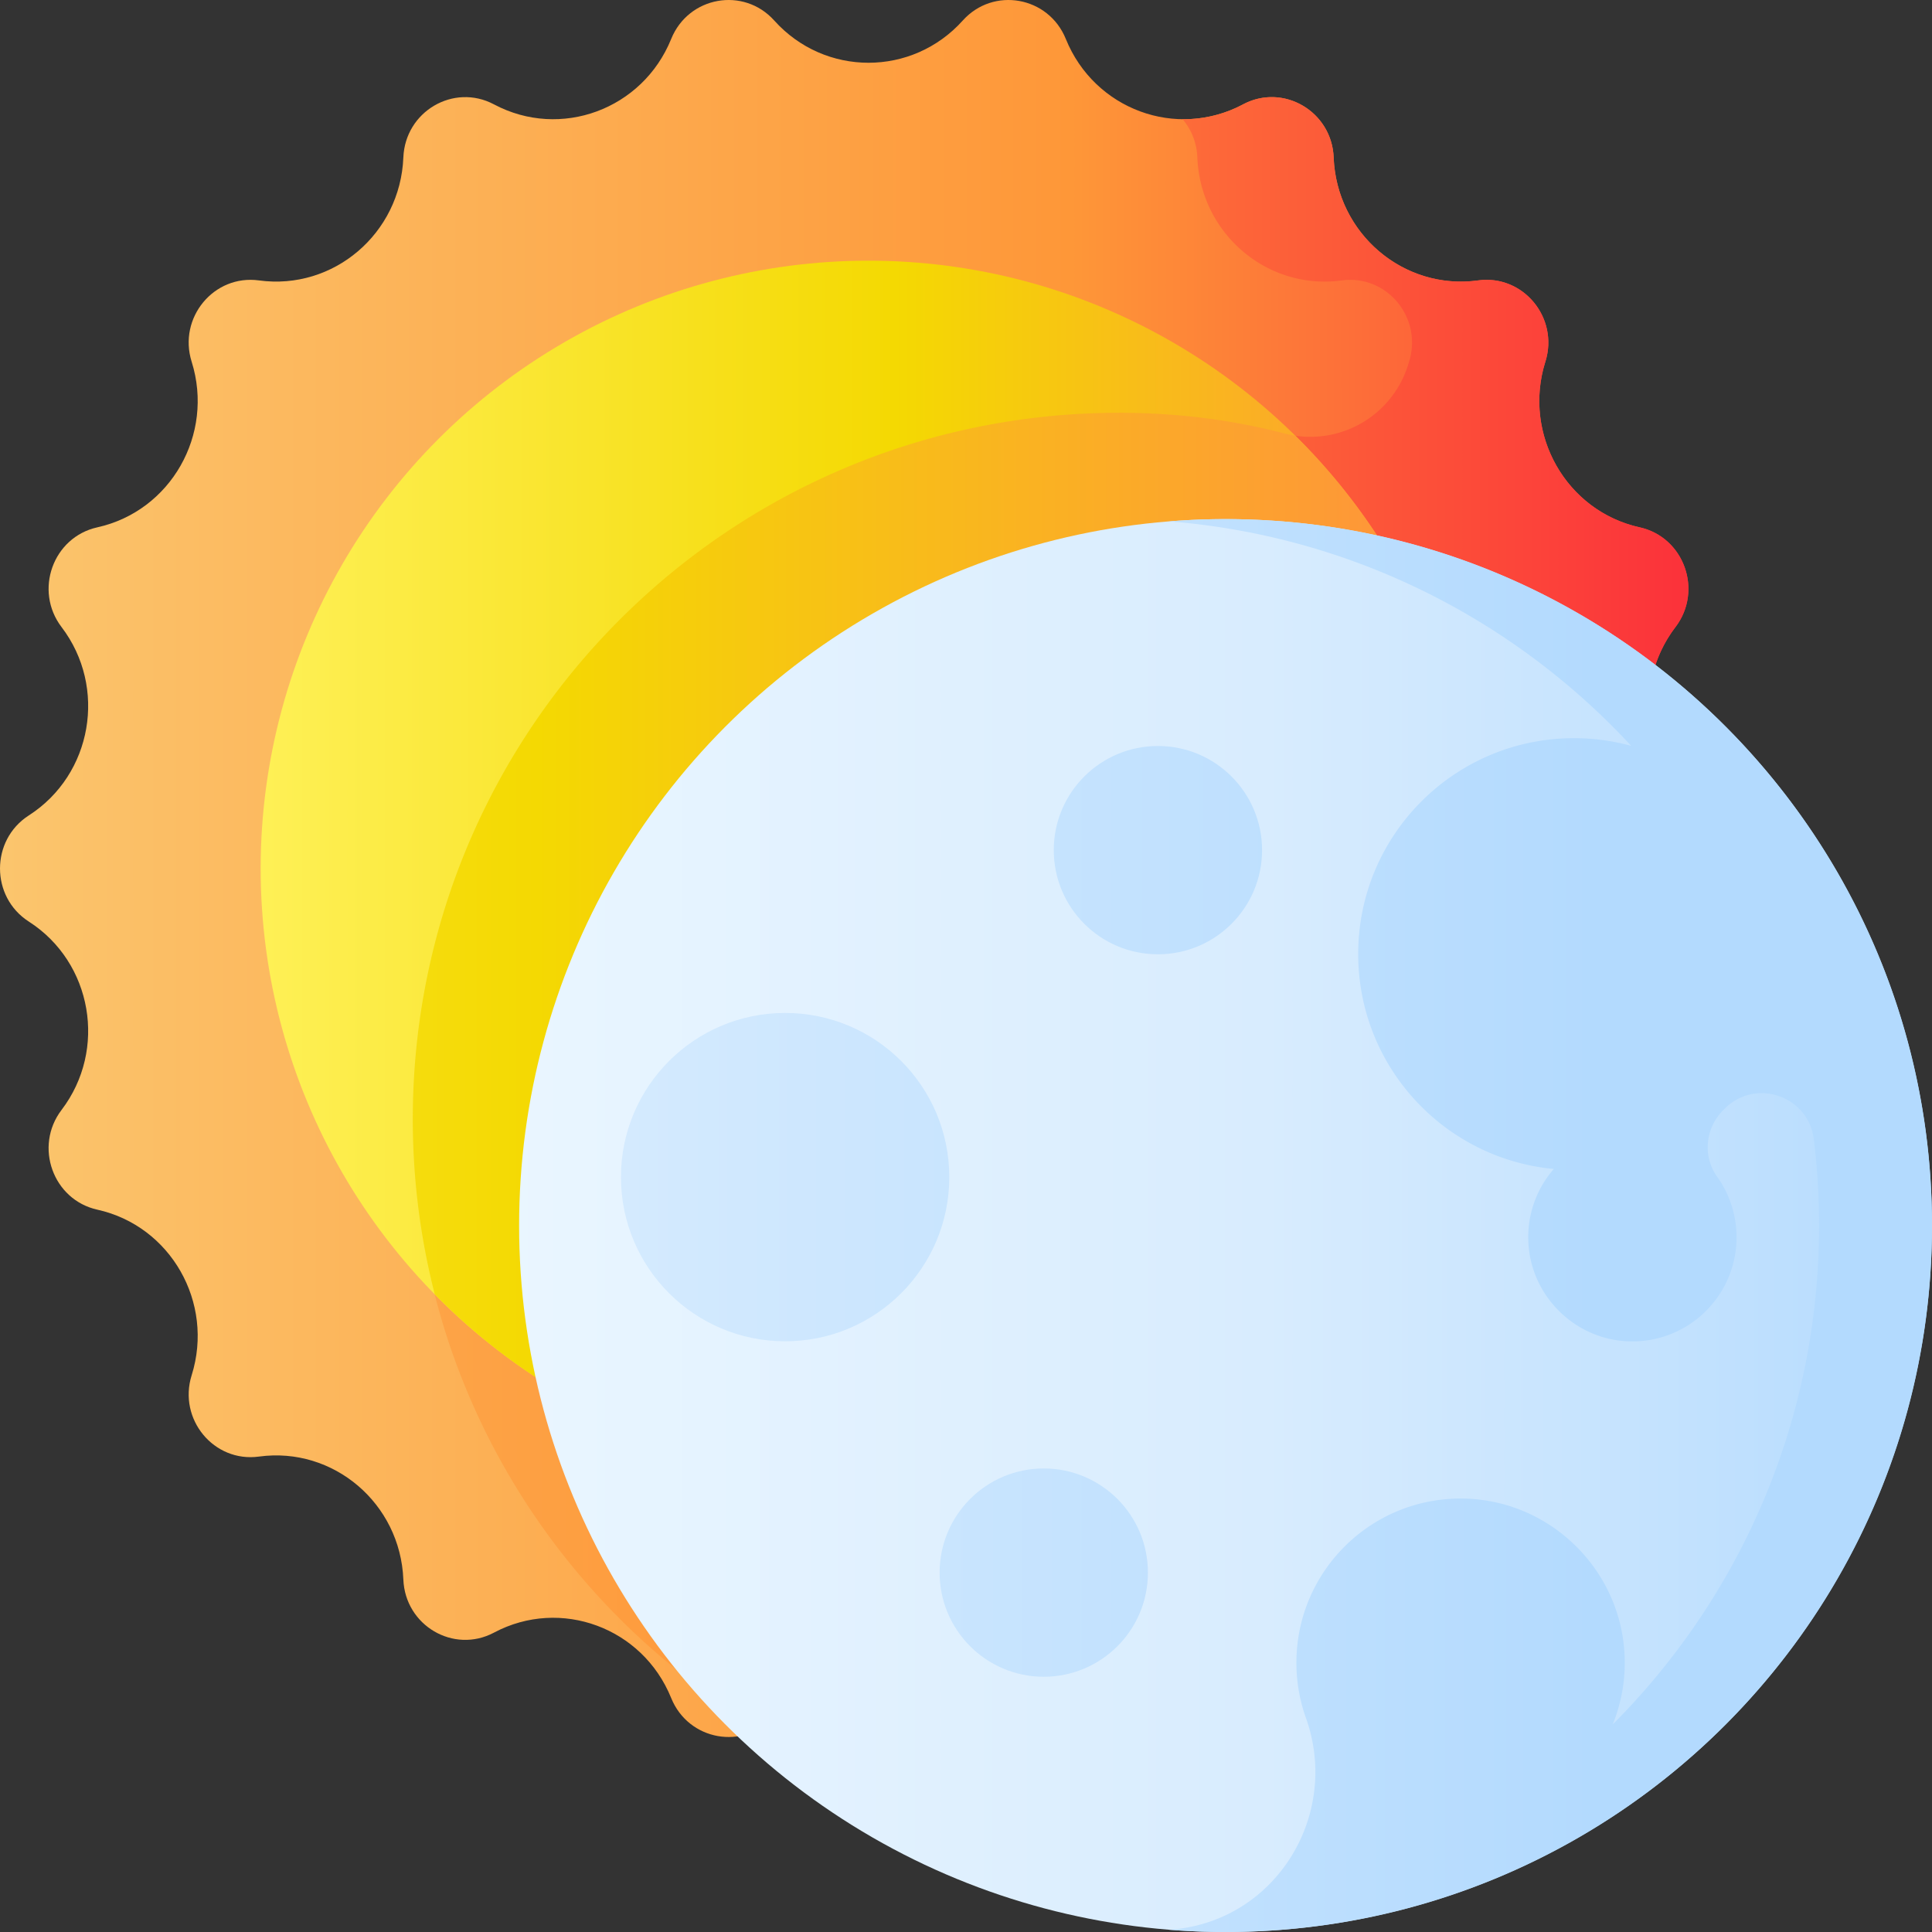
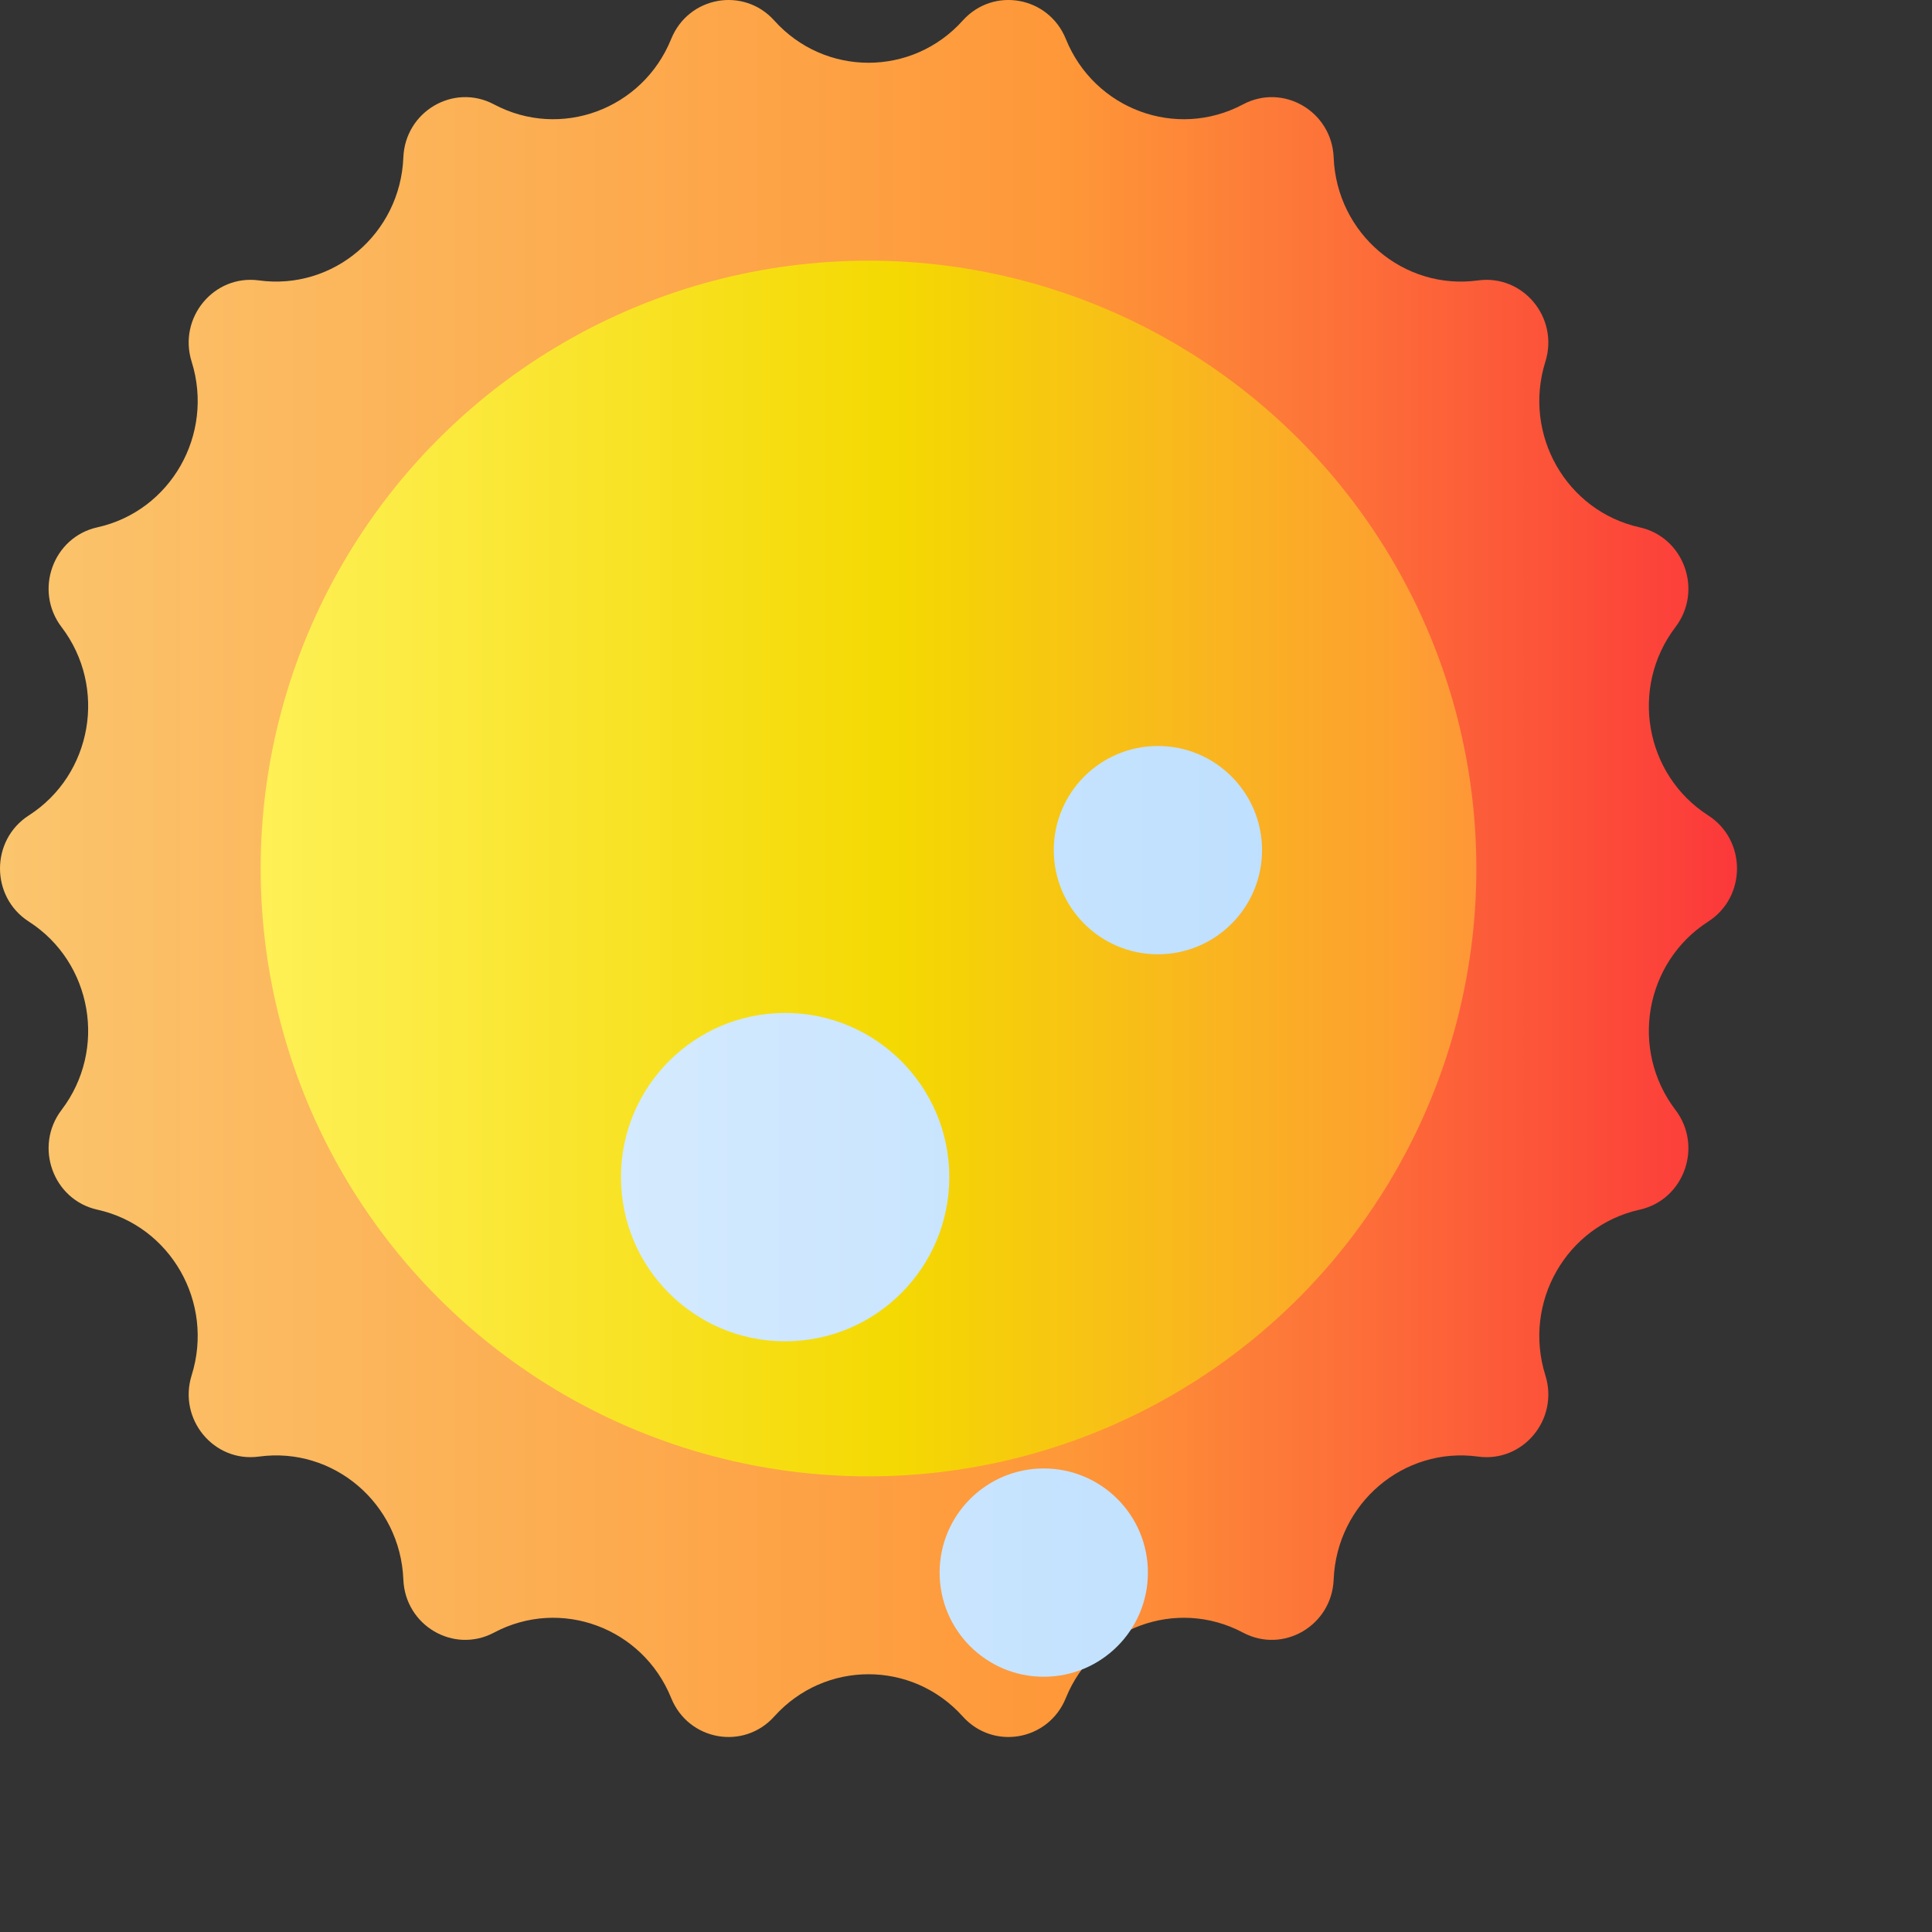
<svg xmlns="http://www.w3.org/2000/svg" xmlns:xlink="http://www.w3.org/1999/xlink" height="512" viewBox="0 0 510 510" width="512">
  <rect x="0" y="0" width="510" height="510" fill="#333333" stroke="none" />
  <linearGradient id="a">
    <stop offset="0" stop-color="#fbc56d" />
    <stop offset=".584" stop-color="#fe9738" />
    <stop offset=".998" stop-color="#fb2b3a" />
  </linearGradient>
  <linearGradient id="d" gradientUnits="userSpaceOnUse" x1=".59" x2="483.701" xlink:href="#a" y1="229.264" y2="229.264" />
  <linearGradient id="e" gradientUnits="userSpaceOnUse" x1="-138" x2="462.004" xlink:href="#a" y1="242.083" y2="242.083" />
  <linearGradient id="b">
    <stop offset="0" stop-color="#fef056" />
    <stop offset=".521" stop-color="#f4d902" />
    <stop offset="1" stop-color="#fe9738" />
  </linearGradient>
  <linearGradient id="f" gradientUnits="userSpaceOnUse" x1="68.808" x2="389.719" xlink:href="#b" y1="229.264" y2="229.264" />
  <linearGradient id="g" gradientUnits="userSpaceOnUse" x1="-101" x2="364.636" xlink:href="#b" y1="249.342" y2="249.342" />
  <linearGradient id="c">
    <stop offset="0" stop-color="#eaf6ff" />
    <stop offset=".521" stop-color="#d8ecfe" />
    <stop offset="1" stop-color="#b3dafe" />
  </linearGradient>
  <linearGradient id="h" gradientUnits="userSpaceOnUse" x1="129.086" x2="521.563" xlink:href="#c" y1="323.516" y2="323.516" />
  <linearGradient id="i" gradientUnits="userSpaceOnUse" x1="-179.32" x2="421.492" xlink:href="#c" y1="323.516" y2="323.516" />
  <linearGradient id="j" gradientUnits="userSpaceOnUse" x1="-179.32" x2="421.492" xlink:href="#c" y1="224.416" y2="224.416" />
  <linearGradient id="k" gradientUnits="userSpaceOnUse" x1="-179.32" x2="421.492" xlink:href="#c" y1="415.128" y2="415.128" />
  <linearGradient id="l" gradientUnits="userSpaceOnUse" x1="-179.32" x2="421.492" xlink:href="#c" y1="310.731" y2="310.731" />
  <path d="M450.942 243.262l-.069.045c-16.717 10.767-20.702 33.774-8.604 49.675l.012.015c7.329 9.634 2.272 23.727-9.448 26.329l-.023.005c-19.344 4.294-30.871 24.515-24.889 43.662l.022.069c3.62 11.588-5.876 23.058-17.754 21.444l-.038-.005c-19.64-2.667-37.29 12.366-38.096 32.448l-.001.013c-.488 12.152-13.28 19.655-23.907 14.021l-.066-.035c-17.539-9.298-39.163-1.315-46.707 17.242l-.029.072c-4.571 11.244-19.124 13.837-27.199 4.846-13.35-14.864-36.411-14.864-49.762 0-8.075 8.991-22.628 6.398-27.199-4.846l-.03-.073c-7.544-18.557-29.168-26.539-46.706-17.242l-.067.035c-10.627 5.634-23.42-1.869-23.907-14.021l-.001-.014c-.806-20.082-18.456-35.115-38.096-32.448l-.038.005c-11.879 1.613-21.374-9.857-17.754-21.445l.021-.068c5.982-19.147-5.545-39.368-24.889-43.662l-.022-.005c-11.72-2.602-16.777-16.695-9.447-26.329l.011-.015c12.098-15.902 8.113-38.909-8.604-49.675l-.069-.044c-10.113-6.513-10.113-21.483 0-27.997l.069-.045c16.717-10.767 20.702-33.774 8.604-49.675l-.012-.015c-7.329-9.634-2.272-23.727 9.448-26.329l.023-.005c19.344-4.294 30.871-24.515 24.889-43.662l-.022-.069c-3.62-11.588 5.876-23.058 17.754-21.444l.038.005c19.64 2.667 37.29-12.366 38.096-32.448l.001-.013c.488-12.153 13.28-19.655 23.907-14.021l.066.035c17.539 9.298 39.163 1.315 46.707-17.242l.029-.072c4.571-11.244 19.124-13.837 27.199-4.846 13.35 14.864 36.411 14.864 49.762 0 8.075-8.991 22.628-6.398 27.199 4.846l.03.073c7.544 18.557 29.168 26.539 46.706 17.242l.067-.035c10.627-5.634 23.42 1.869 23.907 14.021l.001.014c.806 20.082 18.456 35.115 38.096 32.448l.038-.005c11.879-1.613 21.374 9.857 17.754 21.445l-.021.068c-5.982 19.147 5.545 39.368 24.889 43.662l.022.005c11.72 2.602 16.777 16.695 9.448 26.329l-.011.015c-12.098 15.902-8.113 38.909 8.604 49.675l.069.044c10.112 6.514 10.112 21.483-.001 27.997z" fill="url(#d)" />
-   <path d="M450.965 215.28l-.092-.059c-16.717-10.767-20.702-33.774-8.604-49.675l.011-.015c7.33-9.634 2.272-23.727-9.447-26.329l-.022-.005c-19.344-4.294-30.871-24.516-24.889-43.662l.021-.068c3.621-11.588-5.875-23.058-17.754-21.445l-.038.005c-19.64 2.667-37.29-12.366-38.096-32.448v-.014c-.488-12.152-13.28-19.655-23.907-14.021l-.067.036a33.099 33.099 0 01-15.911 3.883c2.273 2.679 3.745 6.141 3.904 10.103v.014c.806 20.082 18.456 35.115 38.096 32.448l.038-.005c11.879-1.613 21.375 9.857 17.754 21.445l-.021.068a28.06 28.06 0 00-.126.412 27.018 27.018 0 01-32.803 18.468c-13.623-3.559-28.125-5.45-43.563-5.45-102.992 0-186.484 83.492-186.484 186.484 0 68.428 36.863 128.237 91.807 160.681a16.505 16.505 0 003.61-3.022c13.35-14.864 36.411-14.864 49.762 0 8.075 8.991 22.628 6.398 27.199-4.846l.029-.072c5.347-13.153 17.768-20.994 30.794-21.134h.009l-.008.01a33.091 33.091 0 0115.912 3.883l.066.035c10.627 5.634 23.42-1.869 23.907-14.021v-.013c.806-20.082 18.457-35.115 38.096-32.448l.038.005c11.879 1.613 21.375-9.856 17.754-21.445l-.021-.069c-5.982-19.147 5.545-39.368 24.889-43.662l.023-.005c11.72-2.602 16.777-16.695 9.448-26.329l-.012-.015c-12.098-15.902-8.113-38.909 8.604-49.675l.07-.045c10.188-6.542 10.2-21.426.024-27.983z" fill="url(#e)" />
  <circle cx="229.264" cy="229.264" fill="url(#f)" r="160.455" />
-   <path d="M389.719 229.264c0-44.721-18.302-85.162-47.817-114.26a27.723 27.723 0 01-2.89-.588c-13.623-3.558-28.125-5.45-43.563-5.45-102.992 0-186.484 83.492-186.484 186.484 0 15.952 2.027 31.427 5.796 46.205 29.116 29.66 69.657 48.065 114.503 48.065 88.617-.001 160.455-71.839 160.455-160.456z" fill="url(#g)" />
-   <circle cx="323.516" cy="323.516" fill="url(#h)" r="186.484" />
-   <path d="M323.516 137.032c-5.018 0-9.988.204-14.906.593 48.112 3.806 91.084 25.871 121.99 59.266a57.018 57.018 0 00-15.083-2.033c-31.474 0-56.988 25.514-56.988 56.988 0 29.667 22.673 54.03 51.634 56.73a27.39 27.39 0 00-6.703 19.561c.748 13.73 11.795 24.952 25.514 25.892 16.06 1.1 29.429-11.602 29.429-27.426a27.364 27.364 0 00-5.13-15.995c-3.933-5.488-3.075-13.045 1.784-17.732l.337-.328c8.206-8.047 22.028-3.188 23.418 8.221a188.076 188.076 0 011.376 22.746c0 51.417-20.818 97.965-54.475 131.698a43.253 43.253 0 003.125-18.505c-1.111-22.21-19.212-40.166-41.431-41.091-24.777-1.031-45.187 18.75-45.187 43.298a43.26 43.26 0 002.511 14.573c9.079 25.433-7.62 53.012-34.485 55.769-.55.057-1.096.106-1.637.149 4.918.389 9.888.593 14.906.593C426.508 510 510 426.508 510 323.516s-83.492-186.484-186.484-186.484z" fill="url(#i)" />
  <circle cx="305.659" cy="224.416" fill="url(#j)" r="27.492" />
  <circle cx="275.53" cy="415.128" fill="url(#k)" r="27.492" />
  <circle cx="207.254" cy="310.73" fill="url(#l)" r="43.337" />
</svg>